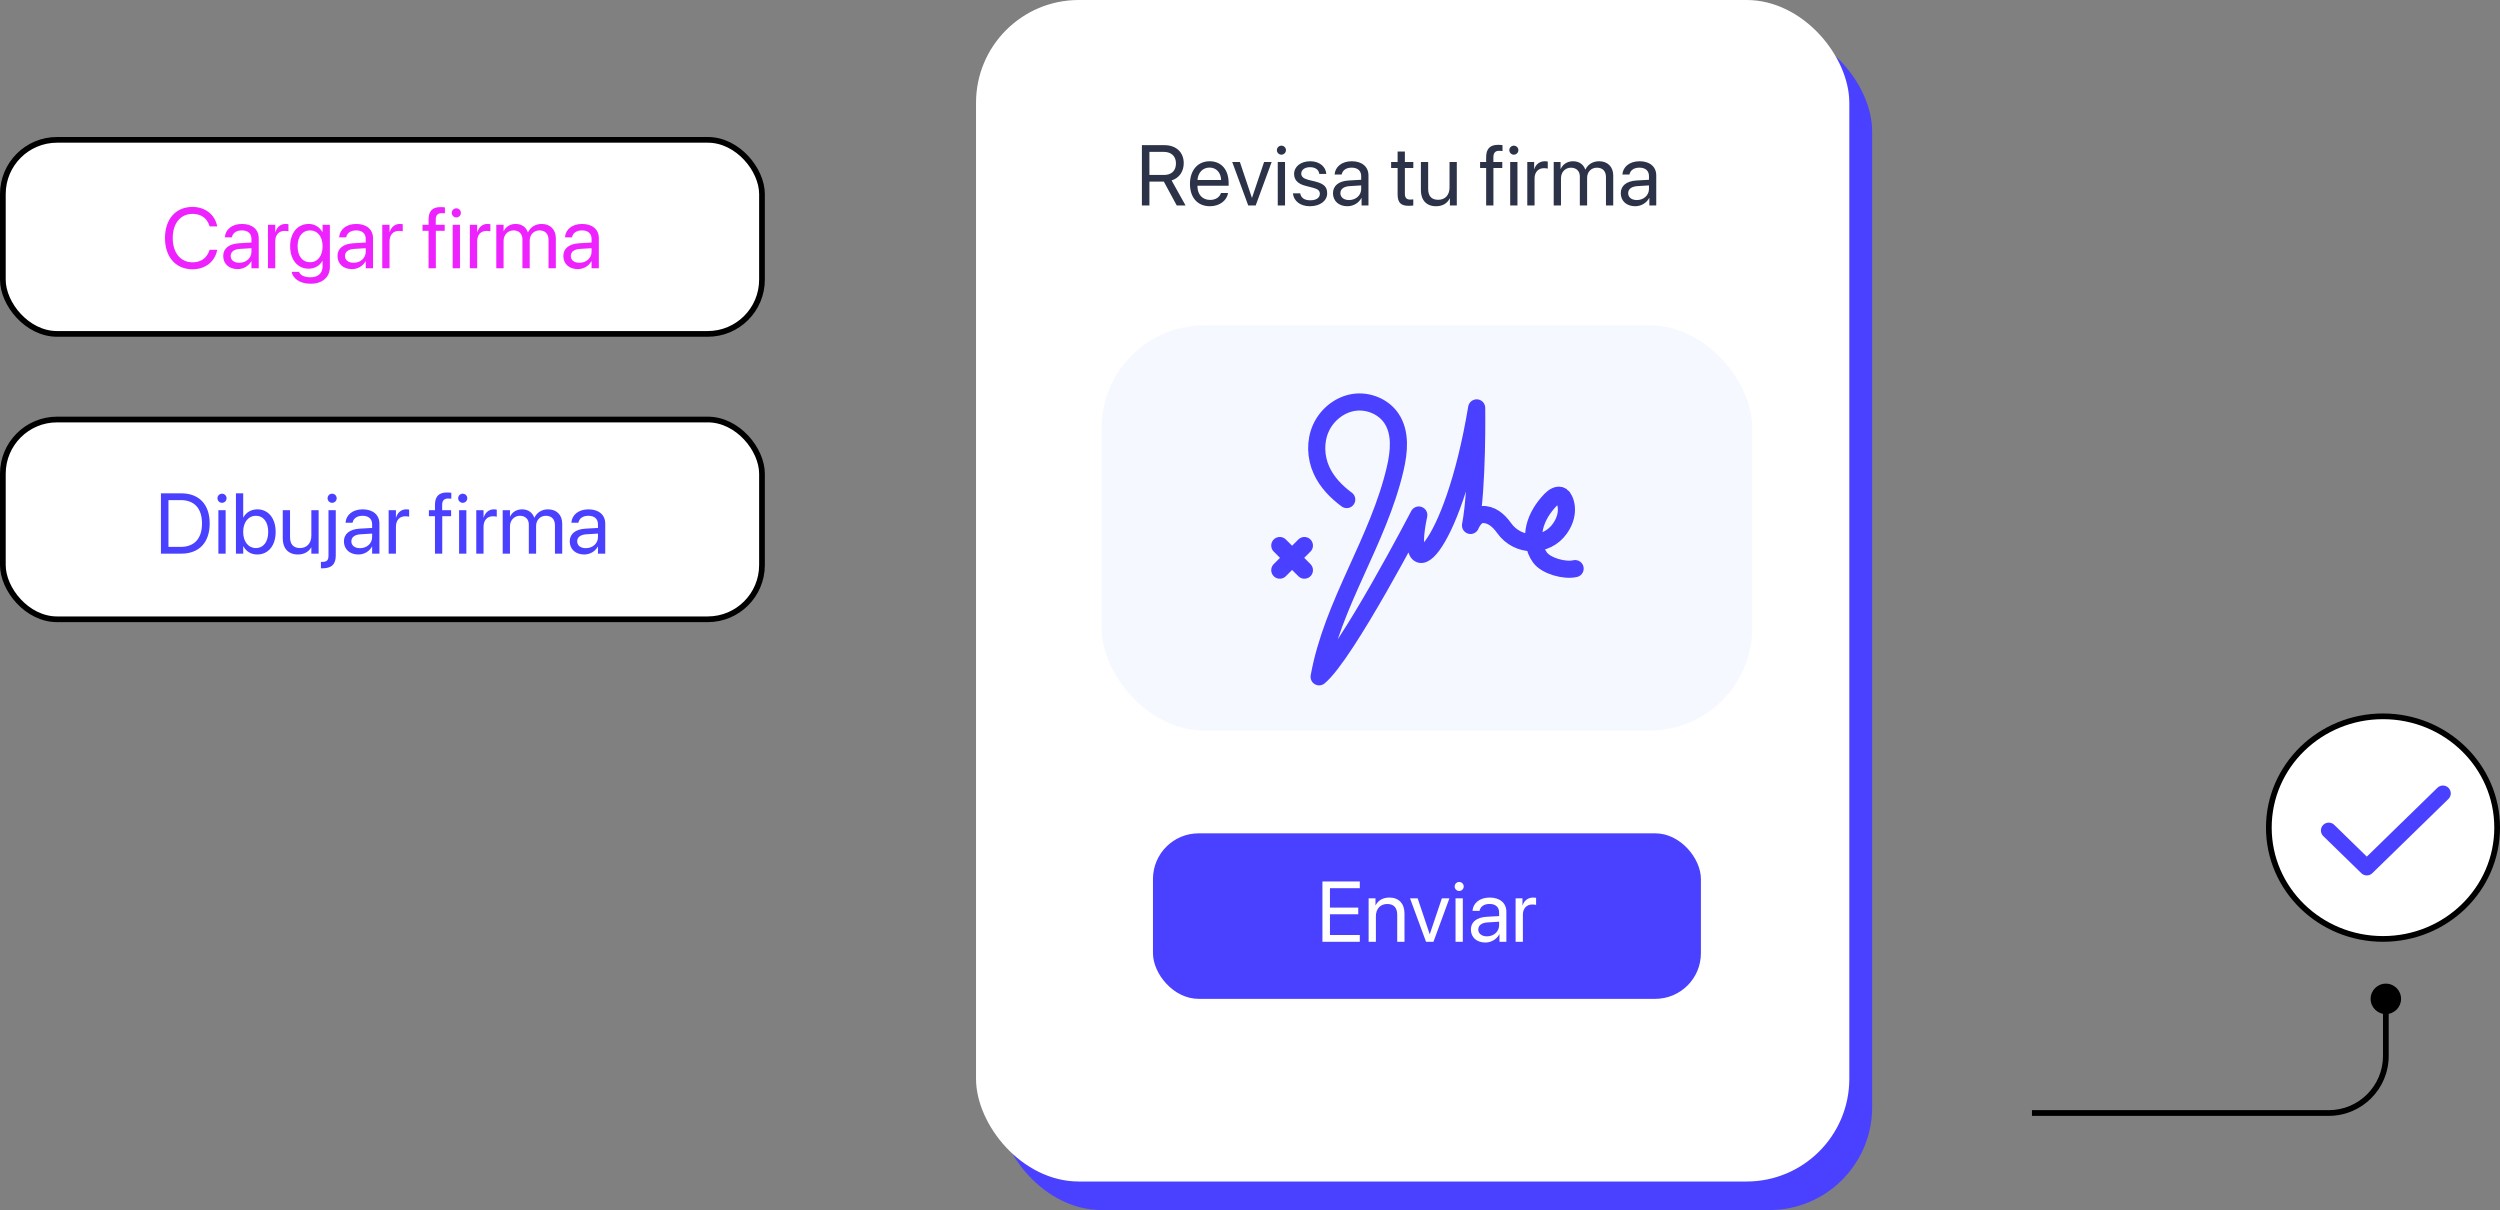
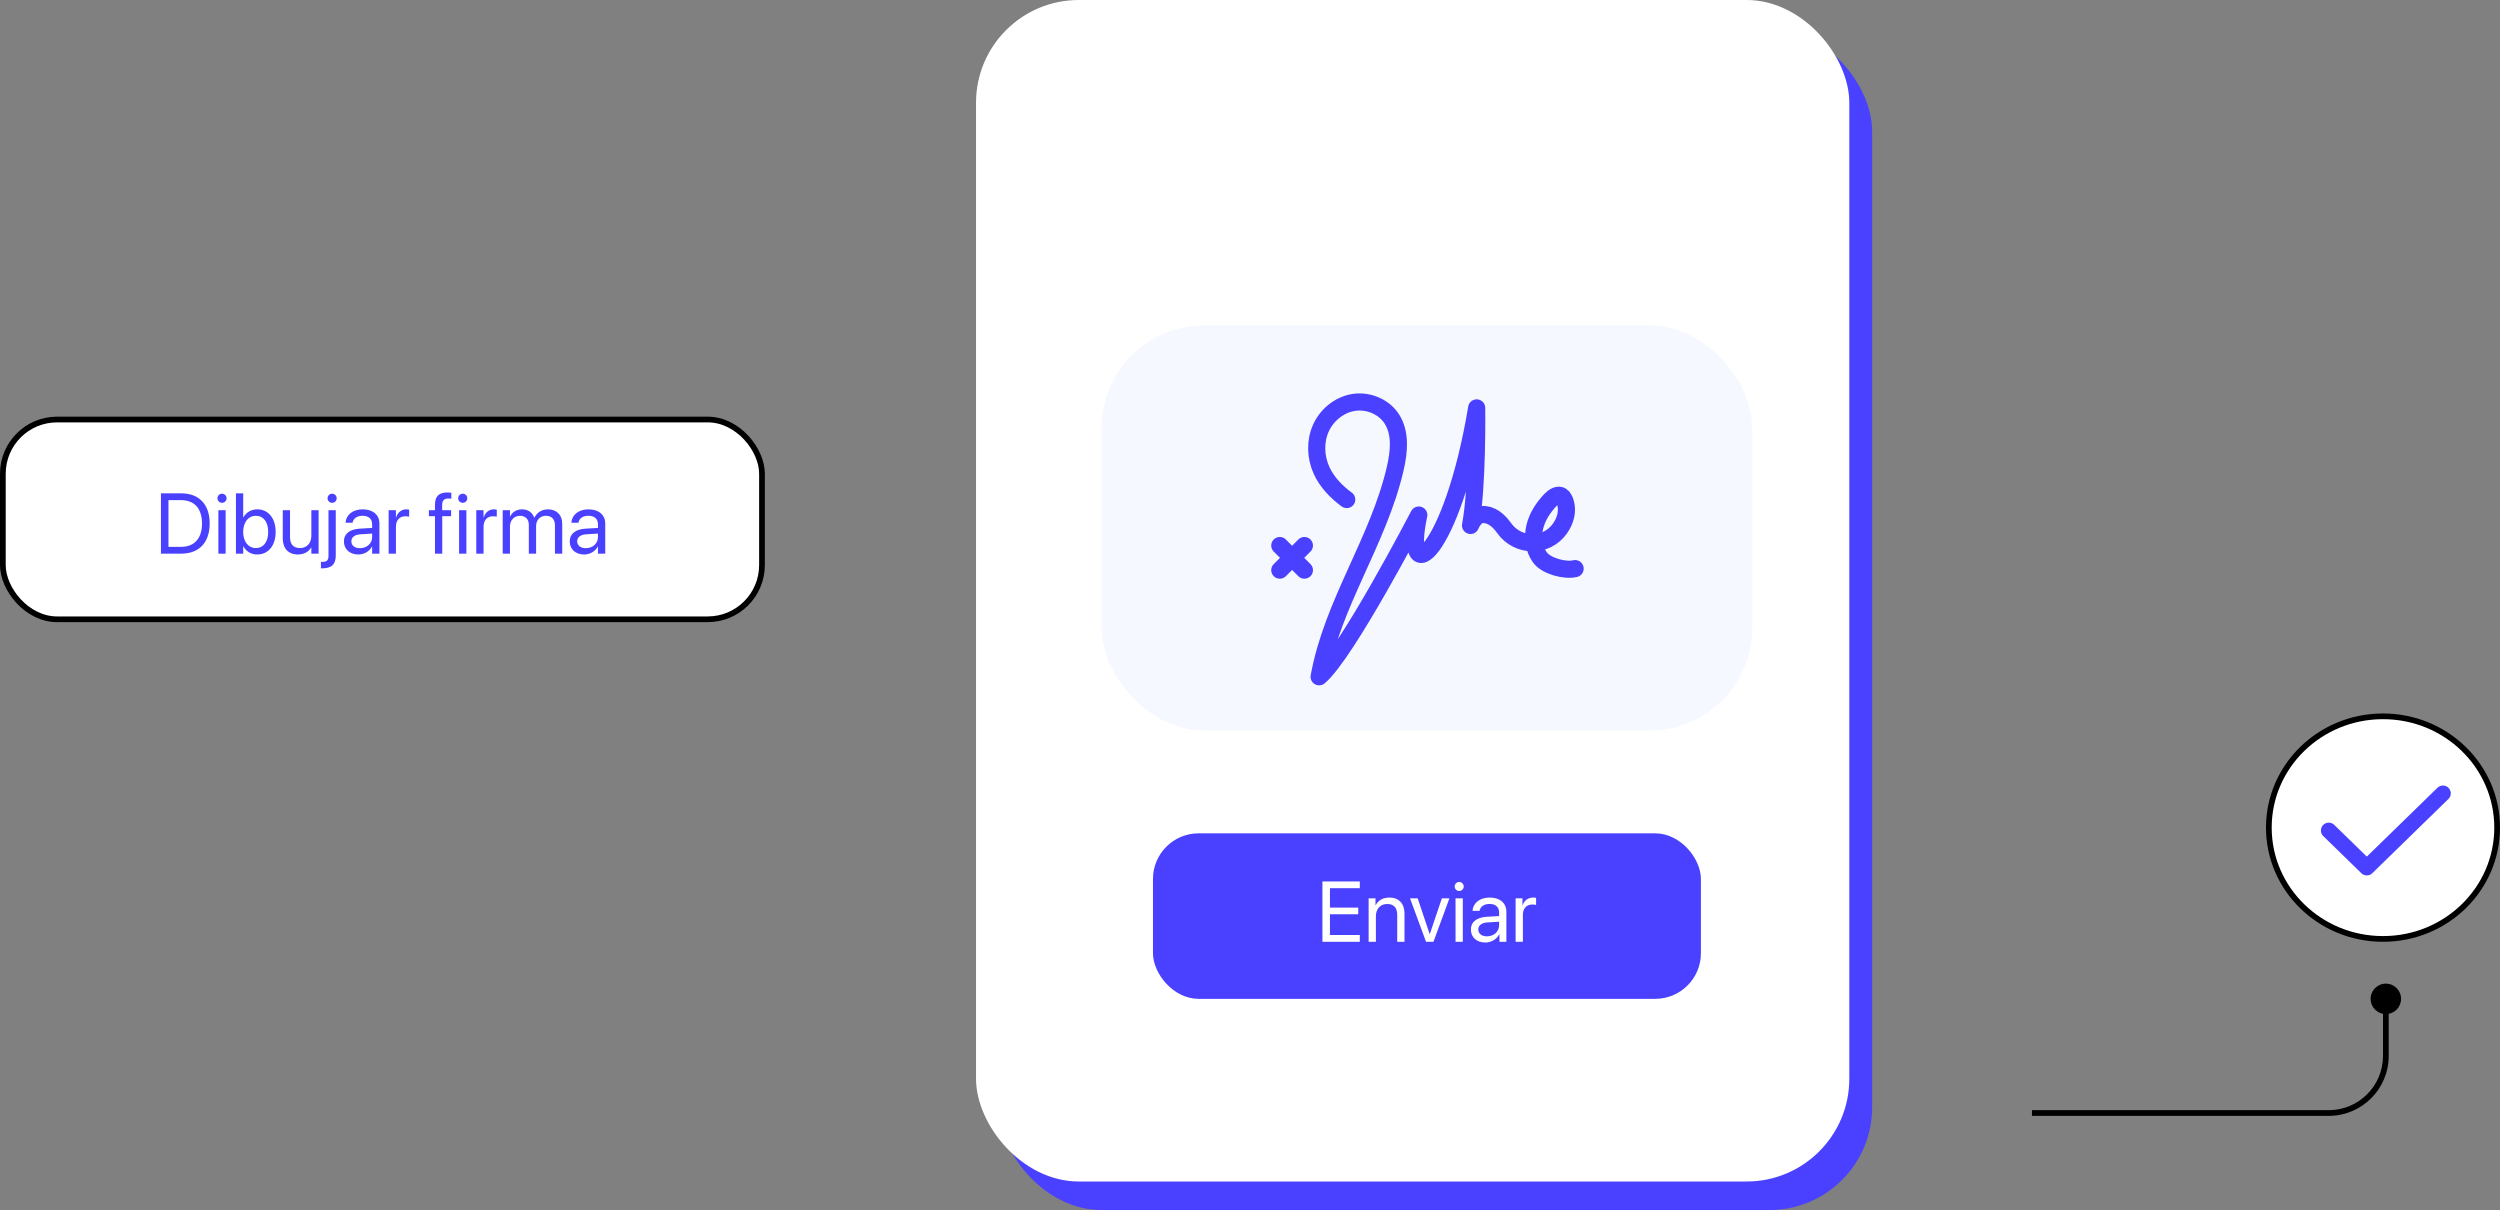
<svg xmlns="http://www.w3.org/2000/svg" width="438" height="212" viewBox="0 0 438 212" fill="none">
  <rect x="0" y="0" width="438" height="212" fill="#808080" stroke="none" />
  <rect x="175" y="5" width="153" height="207" rx="18" fill="#4A40FF" />
-   <rect x="0.5" y="24.5" width="133" height="34" rx="9.5" fill="white" stroke="black" />
  <rect x="0.5" y="73.5" width="133" height="35" rx="9.5" fill="white" stroke="black" />
-   <path d="M33.733 47.176C35.945 47.176 37.637 45.865 38.04 43.843L38.055 43.77H36.722L36.7 43.836C36.238 45.227 35.213 45.96 33.733 45.96C31.631 45.96 30.262 44.283 30.262 41.712V41.705C30.262 39.134 31.624 37.471 33.733 37.471C35.22 37.471 36.26 38.218 36.67 39.5L36.722 39.661H38.055L38.04 39.588C37.637 37.588 35.931 36.255 33.733 36.255C30.789 36.255 28.907 38.379 28.907 41.705V41.712C28.907 45.037 30.796 47.176 33.733 47.176ZM41.644 47.147C42.662 47.147 43.577 46.597 44.024 45.762H44.053V47H45.328V41.734C45.328 40.21 44.2 39.236 42.398 39.236C40.603 39.236 39.512 40.247 39.402 41.499L39.395 41.58H40.626L40.64 41.514C40.787 40.833 41.402 40.364 42.383 40.364C43.445 40.364 44.053 40.928 44.053 41.858V42.496L41.871 42.62C40.12 42.723 39.109 43.536 39.109 44.832V44.847C39.109 46.231 40.127 47.147 41.644 47.147ZM40.413 44.847V44.832C40.413 44.122 40.999 43.667 42.017 43.609L44.053 43.484V44.107C44.053 45.213 43.13 46.041 41.929 46.041C41.014 46.041 40.413 45.579 40.413 44.847ZM46.946 47H48.221V42.298C48.221 41.141 48.865 40.452 49.854 40.452C50.162 40.452 50.433 40.489 50.535 40.525V39.288C50.433 39.273 50.242 39.236 50.023 39.236C49.166 39.236 48.506 39.793 48.25 40.672H48.221V39.383H46.946V47ZM54.432 49.71C56.497 49.71 57.794 48.553 57.794 46.788V39.383H56.519V40.672H56.49C56.021 39.822 55.171 39.236 54.095 39.236C52.161 39.236 50.835 40.774 50.835 43.14V43.148C50.835 45.528 52.147 47.073 54.065 47.073C55.157 47.073 56.036 46.531 56.49 45.689H56.519V46.663C56.519 47.842 55.757 48.582 54.417 48.582C53.377 48.582 52.652 48.245 52.41 47.696L52.381 47.63H51.099L51.114 47.696C51.363 48.824 52.549 49.71 54.432 49.71ZM54.344 45.945C52.989 45.945 52.139 44.876 52.139 43.148V43.14C52.139 41.448 52.989 40.364 54.344 40.364C55.633 40.364 56.519 41.463 56.519 43.14V43.148C56.519 44.839 55.64 45.945 54.344 45.945ZM61.668 47.147C62.686 47.147 63.602 46.597 64.048 45.762H64.078V47H65.352V41.734C65.352 40.21 64.224 39.236 62.422 39.236C60.628 39.236 59.537 40.247 59.427 41.499L59.419 41.58H60.65L60.665 41.514C60.811 40.833 61.426 40.364 62.408 40.364C63.47 40.364 64.078 40.928 64.078 41.858V42.496L61.895 42.62C60.145 42.723 59.134 43.536 59.134 44.832V44.847C59.134 46.231 60.152 47.147 61.668 47.147ZM60.438 44.847V44.832C60.438 44.122 61.023 43.667 62.041 43.609L64.078 43.484V44.107C64.078 45.213 63.155 46.041 61.954 46.041C61.038 46.041 60.438 45.579 60.438 44.847ZM66.971 47H68.245V42.298C68.245 41.141 68.89 40.452 69.878 40.452C70.186 40.452 70.457 40.489 70.56 40.525V39.288C70.457 39.273 70.267 39.236 70.047 39.236C69.19 39.236 68.531 39.793 68.274 40.672H68.245V39.383H66.971V47ZM75.086 47H76.36V40.438H77.913V39.383H76.346V38.453C76.346 37.698 76.697 37.339 77.4 37.339C77.598 37.339 77.796 37.347 77.95 37.369V36.336C77.759 36.307 77.459 36.285 77.173 36.285C75.767 36.285 75.086 36.98 75.086 38.445V39.383H74.024V40.438H75.086V47ZM79.949 38.094C80.396 38.094 80.748 37.735 80.748 37.295C80.748 36.849 80.396 36.497 79.949 36.497C79.51 36.497 79.151 36.849 79.151 37.295C79.151 37.735 79.51 38.094 79.949 38.094ZM79.312 47H80.586V39.383H79.312V47ZM82.322 47H83.597V42.298C83.597 41.141 84.241 40.452 85.23 40.452C85.538 40.452 85.809 40.489 85.911 40.525V39.288C85.809 39.273 85.618 39.236 85.398 39.236C84.541 39.236 83.882 39.793 83.626 40.672H83.597V39.383H82.322V47ZM86.951 47H88.226V42.225C88.226 41.163 88.958 40.364 89.969 40.364C90.914 40.364 91.529 40.972 91.529 41.895V47H92.803V42.159C92.803 41.119 93.514 40.364 94.524 40.364C95.528 40.364 96.106 40.987 96.106 42.034V47H97.381V41.741C97.381 40.225 96.407 39.236 94.898 39.236C93.829 39.236 92.935 39.786 92.51 40.701H92.481C92.151 39.771 91.382 39.236 90.342 39.236C89.361 39.236 88.599 39.742 88.255 40.496H88.226V39.383H86.951V47ZM101.233 47.147C102.251 47.147 103.167 46.597 103.614 45.762H103.643V47H104.917V41.734C104.917 40.21 103.79 39.236 101.988 39.236C100.193 39.236 99.102 40.247 98.992 41.499L98.985 41.58H100.215L100.23 41.514C100.376 40.833 100.992 40.364 101.973 40.364C103.035 40.364 103.643 40.928 103.643 41.858V42.496L101.46 42.62C99.71 42.723 98.699 43.536 98.699 44.832V44.847C98.699 46.231 99.717 47.147 101.233 47.147ZM100.003 44.847V44.832C100.003 44.122 100.589 43.667 101.607 43.609L103.643 43.484V44.107C103.643 45.213 102.72 46.041 101.519 46.041C100.604 46.041 100.003 45.579 100.003 44.847Z" fill="#EE21FF" />
  <path d="M28.196 97H31.748C34.891 97 36.736 95.044 36.736 91.712V91.697C36.736 88.379 34.876 86.431 31.748 86.431H28.196V97ZM29.515 95.814V87.618H31.661C34.056 87.618 35.389 89.075 35.389 91.712V91.727C35.389 94.349 34.056 95.814 31.661 95.814H29.515ZM38.897 88.094C39.344 88.094 39.695 87.735 39.695 87.295C39.695 86.849 39.344 86.497 38.897 86.497C38.458 86.497 38.099 86.849 38.099 87.295C38.099 87.735 38.458 88.094 38.897 88.094ZM38.26 97H39.534V89.383H38.26V97ZM45.057 97.147C47.005 97.147 48.294 95.594 48.294 93.191V93.184C48.294 90.782 46.99 89.236 45.079 89.236C44.002 89.236 43.116 89.778 42.64 90.657H42.61V86.431H41.336V97H42.61V95.711H42.64C43.116 96.597 43.965 97.147 45.057 97.147ZM44.808 96.019C43.519 96.019 42.603 94.898 42.603 93.191V93.184C42.603 91.485 43.526 90.364 44.808 90.364C46.155 90.364 46.99 91.448 46.99 93.184V93.191C46.99 94.942 46.155 96.019 44.808 96.019ZM52.176 97.147C53.333 97.147 54.109 96.626 54.52 95.916H54.549V97H55.823V89.383H54.549V93.865C54.549 95.162 53.765 96.019 52.564 96.019C51.392 96.019 50.813 95.337 50.813 94.1V89.383H49.539V94.327C49.539 96.062 50.506 97.147 52.176 97.147ZM58.189 88.094C58.636 88.094 58.987 87.735 58.987 87.295C58.987 86.849 58.636 86.497 58.189 86.497C57.749 86.497 57.391 86.849 57.391 87.295C57.391 87.735 57.749 88.094 58.189 88.094ZM56.468 99.571C58.094 99.571 58.826 98.868 58.826 97.322V89.383H57.552V97.337C57.552 98.186 57.252 98.443 56.424 98.443H56.226V99.564C56.307 99.571 56.387 99.571 56.468 99.571ZM62.789 97.147C63.807 97.147 64.722 96.597 65.169 95.762H65.198V97H66.473V91.734C66.473 90.21 65.345 89.236 63.543 89.236C61.748 89.236 60.657 90.247 60.547 91.499L60.54 91.58H61.77L61.785 91.514C61.932 90.833 62.547 90.364 63.528 90.364C64.59 90.364 65.198 90.928 65.198 91.858V92.496L63.016 92.62C61.265 92.723 60.254 93.536 60.254 94.832V94.847C60.254 96.231 61.273 97.147 62.789 97.147ZM61.558 94.847V94.832C61.558 94.122 62.144 93.668 63.162 93.609L65.198 93.484V94.107C65.198 95.213 64.275 96.04 63.074 96.04C62.159 96.04 61.558 95.579 61.558 94.847ZM68.091 97H69.366V92.298C69.366 91.141 70.01 90.452 70.999 90.452C71.307 90.452 71.578 90.489 71.68 90.525V89.288C71.578 89.273 71.387 89.236 71.168 89.236C70.311 89.236 69.651 89.793 69.395 90.672H69.366V89.383H68.091V97ZM76.207 97H77.481V90.438H79.034V89.383H77.466V88.453C77.466 87.698 77.818 87.339 78.521 87.339C78.719 87.339 78.916 87.347 79.07 87.369V86.336C78.88 86.307 78.58 86.285 78.294 86.285C76.888 86.285 76.207 86.981 76.207 88.445V89.383H75.144V90.438H76.207V97ZM81.07 88.094C81.517 88.094 81.868 87.735 81.868 87.295C81.868 86.849 81.517 86.497 81.07 86.497C80.63 86.497 80.272 86.849 80.272 87.295C80.272 87.735 80.63 88.094 81.07 88.094ZM80.433 97H81.707V89.383H80.433V97ZM83.443 97H84.717V92.298C84.717 91.141 85.362 90.452 86.351 90.452C86.658 90.452 86.929 90.489 87.032 90.525V89.288C86.929 89.273 86.739 89.236 86.519 89.236C85.662 89.236 85.003 89.793 84.747 90.672H84.717V89.383H83.443V97ZM88.072 97H89.346V92.225C89.346 91.163 90.079 90.364 91.089 90.364C92.034 90.364 92.649 90.972 92.649 91.895V97H93.924V92.159C93.924 91.119 94.634 90.364 95.645 90.364C96.648 90.364 97.227 90.987 97.227 92.034V97H98.501V91.741C98.501 90.225 97.527 89.236 96.019 89.236C94.949 89.236 94.056 89.786 93.631 90.701H93.602C93.272 89.771 92.503 89.236 91.463 89.236C90.481 89.236 89.72 89.742 89.376 90.496H89.346V89.383H88.072V97ZM102.354 97.147C103.372 97.147 104.288 96.597 104.734 95.762H104.764V97H106.038V91.734C106.038 90.21 104.91 89.236 103.108 89.236C101.314 89.236 100.223 90.247 100.113 91.499L100.105 91.58H101.336L101.351 91.514C101.497 90.833 102.112 90.364 103.094 90.364C104.156 90.364 104.764 90.928 104.764 91.858V92.496L102.581 92.62C100.831 92.723 99.82 93.536 99.82 94.832V94.847C99.82 96.231 100.838 97.147 102.354 97.147ZM101.124 94.847V94.832C101.124 94.122 101.709 93.668 102.728 93.609L104.764 93.484V94.107C104.764 95.213 103.841 96.04 102.64 96.04C101.724 96.04 101.124 95.579 101.124 94.847Z" fill="#4A40FF" />
  <rect x="171" width="153" height="207" rx="18" fill="white" />
  <rect x="193" y="57" width="114" height="71" rx="18" fill="#F6F8FF" />
  <rect x="202" y="146" width="96" height="29" rx="8" fill="#4A40FF" />
  <path d="M238.237 163.813H233.008V160.181H237.966V159.009H233.008V155.618H238.237V154.431H231.689V165H238.237V163.813ZM239.783 165H241.057V160.518C241.057 159.229 241.841 158.379 243.042 158.379C244.214 158.379 244.792 159.053 244.792 160.283V165H246.067V160.056C246.067 158.328 245.1 157.251 243.43 157.251C242.251 157.251 241.438 157.778 241.013 158.599H240.984V157.383H239.783V165ZM253.94 157.383H252.615L250.505 163.645H250.476L248.374 157.383H247.034L249.839 165H251.143L253.94 157.383ZM255.01 165H256.284V157.383H255.01V165ZM255.647 156.101C256.086 156.101 256.445 155.742 256.445 155.31C256.445 154.871 256.086 154.519 255.647 154.519C255.215 154.519 254.856 154.871 254.856 155.31C254.856 155.742 255.215 156.101 255.647 156.101ZM260.518 164.048C259.602 164.048 258.994 163.572 258.994 162.847C258.994 162.129 259.58 161.675 260.605 161.609L262.642 161.484V162.107C262.642 163.206 261.719 164.048 260.518 164.048ZM260.232 165.132C261.257 165.132 262.224 164.561 262.678 163.689H262.708V165H263.916V159.734C263.916 158.218 262.788 157.251 261.001 157.251C259.199 157.251 258.071 158.262 257.983 159.58H259.214C259.375 158.833 259.99 158.372 260.972 158.372C262.026 158.372 262.642 158.928 262.642 159.858V160.496L260.459 160.62C258.701 160.723 257.698 161.543 257.698 162.847C257.698 164.216 258.716 165.132 260.232 165.132ZM265.535 165H266.809V160.254C266.809 159.177 267.454 158.467 268.442 158.467C268.75 158.467 269.021 158.503 269.124 158.54V157.302C269.021 157.288 268.831 157.251 268.611 157.251C267.717 157.251 267.014 157.786 266.765 158.628H266.736V157.383H265.535V165Z" fill="white" />
-   <path d="M201.377 26.603H203.845C205.208 26.603 206.028 27.357 206.028 28.625C206.028 29.921 205.259 30.653 203.904 30.653H201.377V26.603ZM201.377 31.818H203.904L206.167 36H207.712L205.266 31.613C206.592 31.195 207.39 30.053 207.39 28.581C207.39 26.676 206.057 25.431 204.021 25.431H200.059V36H201.377V31.818ZM211.909 29.357C213.11 29.357 213.909 30.265 213.938 31.54H209.8C209.88 30.273 210.715 29.357 211.909 29.357ZM213.909 33.817C213.696 34.535 212.986 35.026 212.019 35.026C210.649 35.026 209.792 34.066 209.792 32.609V32.536H215.256V32.052C215.256 29.745 213.989 28.251 211.931 28.251C209.829 28.251 208.481 29.855 208.481 32.221C208.481 34.616 209.807 36.132 211.99 36.132C213.652 36.132 214.941 35.15 215.161 33.817H213.909ZM222.793 28.383H221.467L219.358 34.645H219.329L217.227 28.383H215.886L218.691 36H219.995L222.793 28.383ZM223.862 36H225.137V28.383H223.862V36ZM224.5 27.101C224.939 27.101 225.298 26.742 225.298 26.31C225.298 25.871 224.939 25.519 224.5 25.519C224.067 25.519 223.708 25.871 223.708 26.31C223.708 26.742 224.067 27.101 224.5 27.101ZM226.726 30.485C226.726 31.525 227.385 32.213 228.726 32.558L230.066 32.902C230.923 33.129 231.238 33.422 231.238 33.964C231.238 34.652 230.601 35.092 229.568 35.092C228.535 35.092 227.935 34.667 227.795 33.876H226.521C226.653 35.224 227.817 36.132 229.487 36.132C231.267 36.132 232.52 35.194 232.52 33.869C232.52 32.748 231.963 32.191 230.425 31.803L229.246 31.518C228.381 31.298 227.979 30.946 227.979 30.419C227.979 29.752 228.594 29.291 229.524 29.291C230.461 29.291 231.055 29.745 231.143 30.477H232.358C232.3 29.189 231.143 28.251 229.568 28.251C227.891 28.251 226.726 29.181 226.726 30.485ZM236.357 35.048C235.442 35.048 234.834 34.572 234.834 33.847C234.834 33.129 235.42 32.675 236.445 32.609L238.481 32.484V33.107C238.481 34.206 237.559 35.048 236.357 35.048ZM236.072 36.132C237.097 36.132 238.064 35.56 238.518 34.689H238.547V36H239.756V30.734C239.756 29.218 238.628 28.251 236.841 28.251C235.039 28.251 233.911 29.262 233.823 30.58H235.054C235.215 29.833 235.83 29.372 236.812 29.372C237.866 29.372 238.481 29.928 238.481 30.858V31.496L236.299 31.62C234.541 31.723 233.538 32.543 233.538 33.847C233.538 35.216 234.556 36.132 236.072 36.132ZM244.861 26.544V28.383H243.726V29.43H244.861V34.023C244.861 35.487 245.403 36.059 246.802 36.059C247.102 36.059 247.454 36.037 247.607 36V34.931C247.52 34.945 247.227 34.967 247.08 34.967C246.428 34.967 246.135 34.652 246.135 33.956V29.43H247.615V28.383H246.135V26.544H244.861ZM255.232 28.383H253.958V32.858C253.958 34.154 253.21 35.004 251.973 35.004C250.793 35.004 250.215 34.337 250.215 33.1V28.383H248.94V33.327C248.94 35.055 249.915 36.132 251.577 36.132C252.749 36.132 253.54 35.641 253.994 34.762H254.023V36H255.232V28.383ZM260.374 36H261.648V29.43H263.201V28.383H261.641V27.541C261.641 26.786 261.97 26.42 262.659 26.42C262.871 26.42 263.083 26.442 263.237 26.464V25.431C263.054 25.402 262.747 25.373 262.461 25.373C261.055 25.373 260.374 26.068 260.374 27.533V28.383H259.312V29.43H260.374V36ZM264.585 36H265.859V28.383H264.585V36ZM265.222 27.101C265.662 27.101 266.021 26.742 266.021 26.31C266.021 25.871 265.662 25.519 265.222 25.519C264.79 25.519 264.431 25.871 264.431 26.31C264.431 26.742 264.79 27.101 265.222 27.101ZM267.581 36H268.855V31.254C268.855 30.177 269.5 29.467 270.488 29.467C270.796 29.467 271.067 29.503 271.169 29.54V28.302C271.067 28.288 270.876 28.251 270.657 28.251C269.763 28.251 269.06 28.786 268.811 29.628H268.782V28.383H267.581V36ZM272.209 36H273.484V31.225C273.484 30.17 274.216 29.379 275.227 29.379C276.172 29.379 276.787 29.98 276.787 30.895V36H278.062V31.159C278.062 30.126 278.772 29.379 279.783 29.379C280.786 29.379 281.365 29.994 281.365 31.034V36H282.639V30.741C282.639 29.232 281.665 28.251 280.156 28.251C279.087 28.251 278.193 28.793 277.769 29.701H277.739C277.41 28.778 276.641 28.251 275.601 28.251C274.575 28.251 273.799 28.793 273.44 29.599H273.411V28.383H272.209V36ZM286.777 35.048C285.862 35.048 285.254 34.572 285.254 33.847C285.254 33.129 285.84 32.675 286.865 32.609L288.901 32.484V33.107C288.901 34.206 287.979 35.048 286.777 35.048ZM286.492 36.132C287.517 36.132 288.484 35.56 288.938 34.689H288.967V36H290.176V30.734C290.176 29.218 289.048 28.251 287.261 28.251C285.459 28.251 284.331 29.262 284.243 30.58H285.474C285.635 29.833 286.25 29.372 287.231 29.372C288.286 29.372 288.901 29.928 288.901 30.858V31.496L286.719 31.62C284.961 31.723 283.958 32.543 283.958 33.847C283.958 35.216 284.976 36.132 286.492 36.132Z" fill="#2C3348" />
  <path d="M415.333 175C415.333 176.473 416.527 177.667 418 177.667C419.473 177.667 420.667 176.473 420.667 175C420.667 173.527 419.473 172.333 418 172.333C416.527 172.333 415.333 173.527 415.333 175ZM356 195.5H408V194.5H356V195.5ZM418.5 185V175H417.5V185H418.5ZM408 195.5C413.799 195.5 418.5 190.799 418.5 185H417.5C417.5 190.247 413.247 194.5 408 194.5V195.5Z" fill="black" />
  <path d="M437.5 145C437.5 155.758 428.557 164.5 417.5 164.5C406.443 164.5 397.5 155.758 397.5 145C397.5 134.242 406.443 125.5 417.5 125.5C428.557 125.5 437.5 134.242 437.5 145Z" fill="white" stroke="black" />
  <path d="M408 145.5L414.667 152L428 139" stroke="#4A40FF" stroke-width="2.75" stroke-linecap="round" stroke-linejoin="round" />
  <path d="M235.946 87.521C234.115 86.17 232.477 84.481 231.534 82.412C230.483 80.107 230.378 77.354 231.405 75.039C232.432 72.724 234.622 70.92 237.124 70.512C239.626 70.104 242.351 71.183 243.769 73.282C245.467 75.798 245.129 79.14 244.444 82.097C241.49 94.837 233.437 105.707 231.111 118.576C235.857 114.667 248.573 90.234 248.573 90.234C245.639 103.916 254.443 97.075 258.713 71.462C258.713 71.462 258.917 85.267 257.635 92.057C257.635 92.057 258.355 90.234 259.62 90.149C261.245 90.039 262.54 91.136 263.527 92.524C265.928 95.898 270.939 95.979 273.312 92.584C275.333 89.691 274.123 87.245 273.612 86.905C272.994 86.494 272.19 87.02 271.676 87.554C270.386 88.895 269.33 90.509 268.895 92.317C268.461 94.126 268.703 96.142 269.788 97.653C270.873 99.164 274.153 100.058 275.962 99.621" stroke="#4A40FF" stroke-width="3" stroke-miterlimit="10" stroke-linecap="round" stroke-linejoin="round" />
  <path d="M224.219 95.579L228.531 99.891" stroke="#4A40FF" stroke-width="3" stroke-miterlimit="10" stroke-linecap="round" stroke-linejoin="round" />
  <path d="M224.219 99.891L228.531 95.579" stroke="#4A40FF" stroke-width="3" stroke-miterlimit="10" stroke-linecap="round" stroke-linejoin="round" />
</svg>